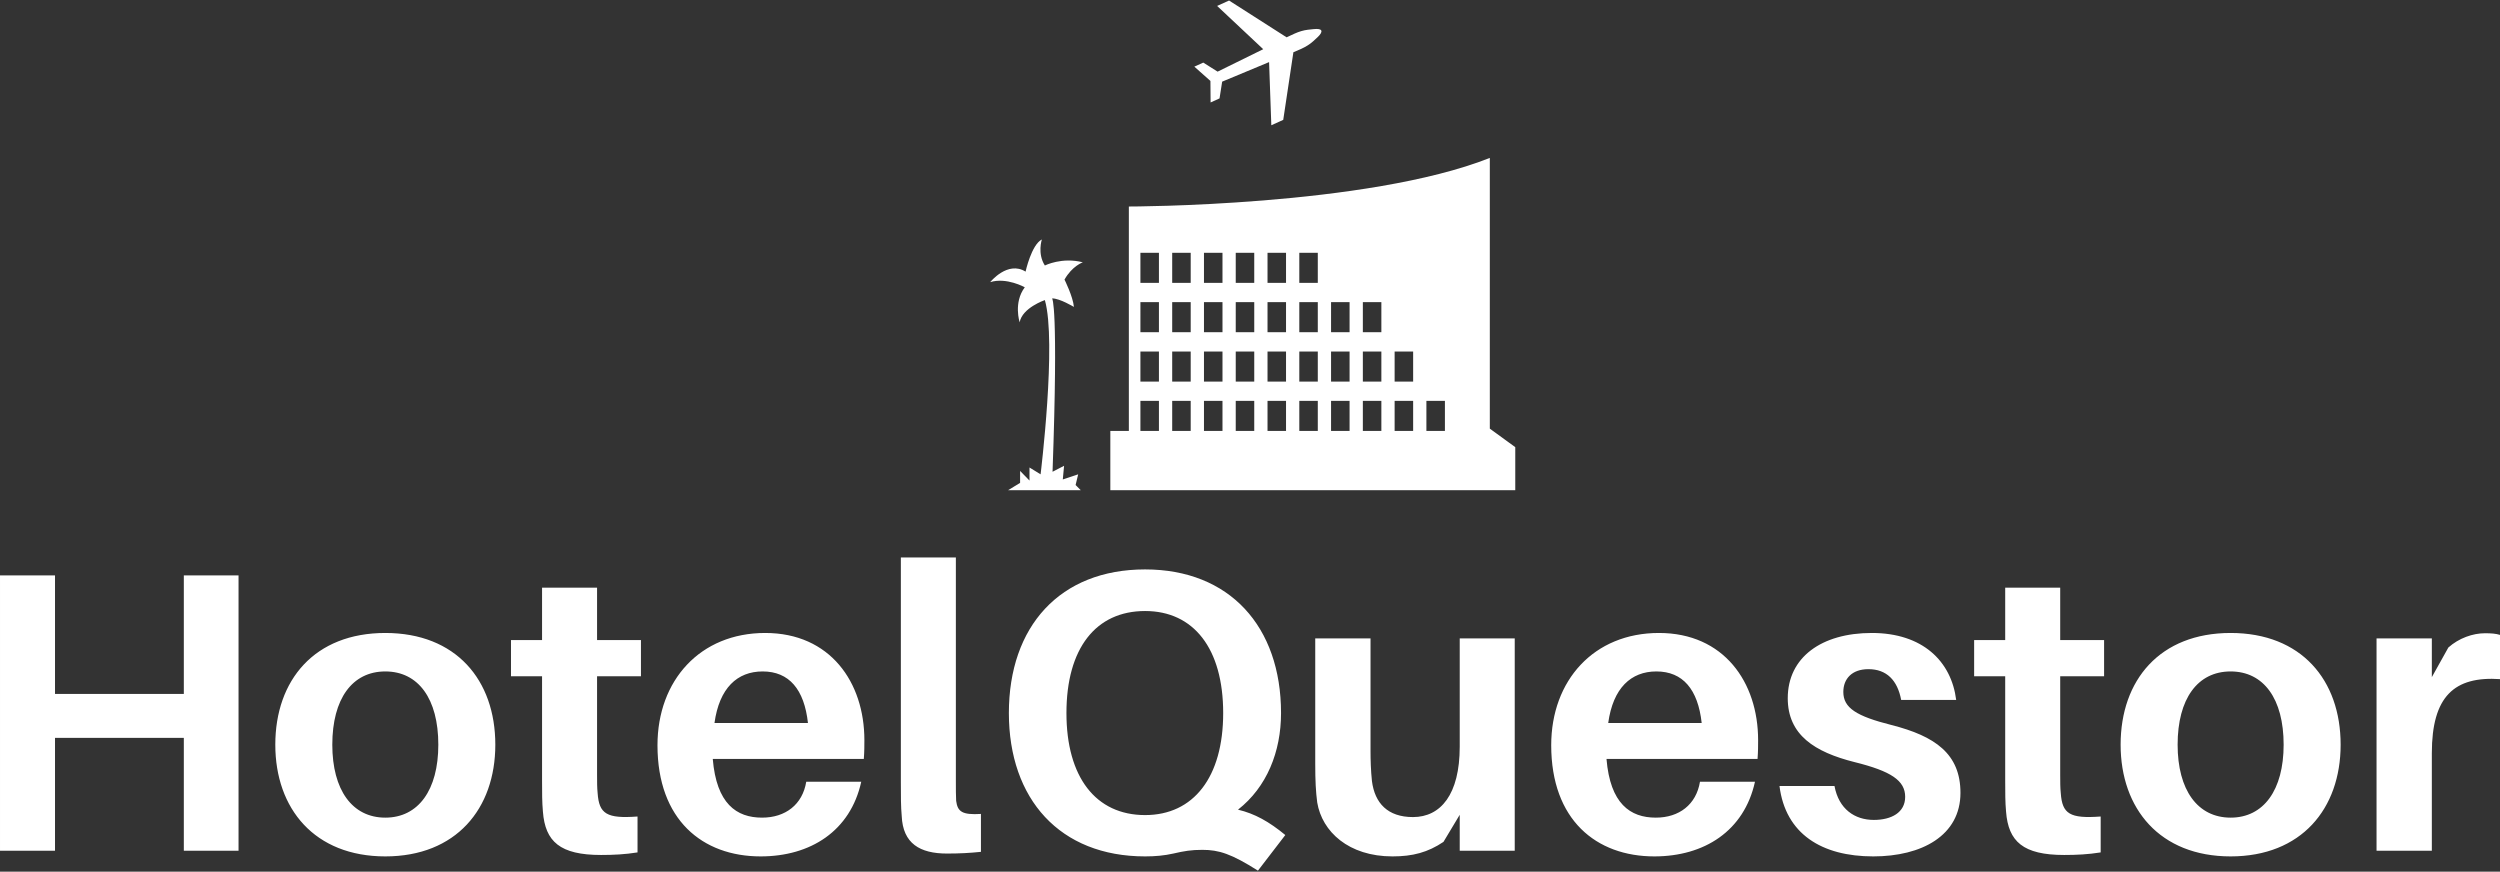
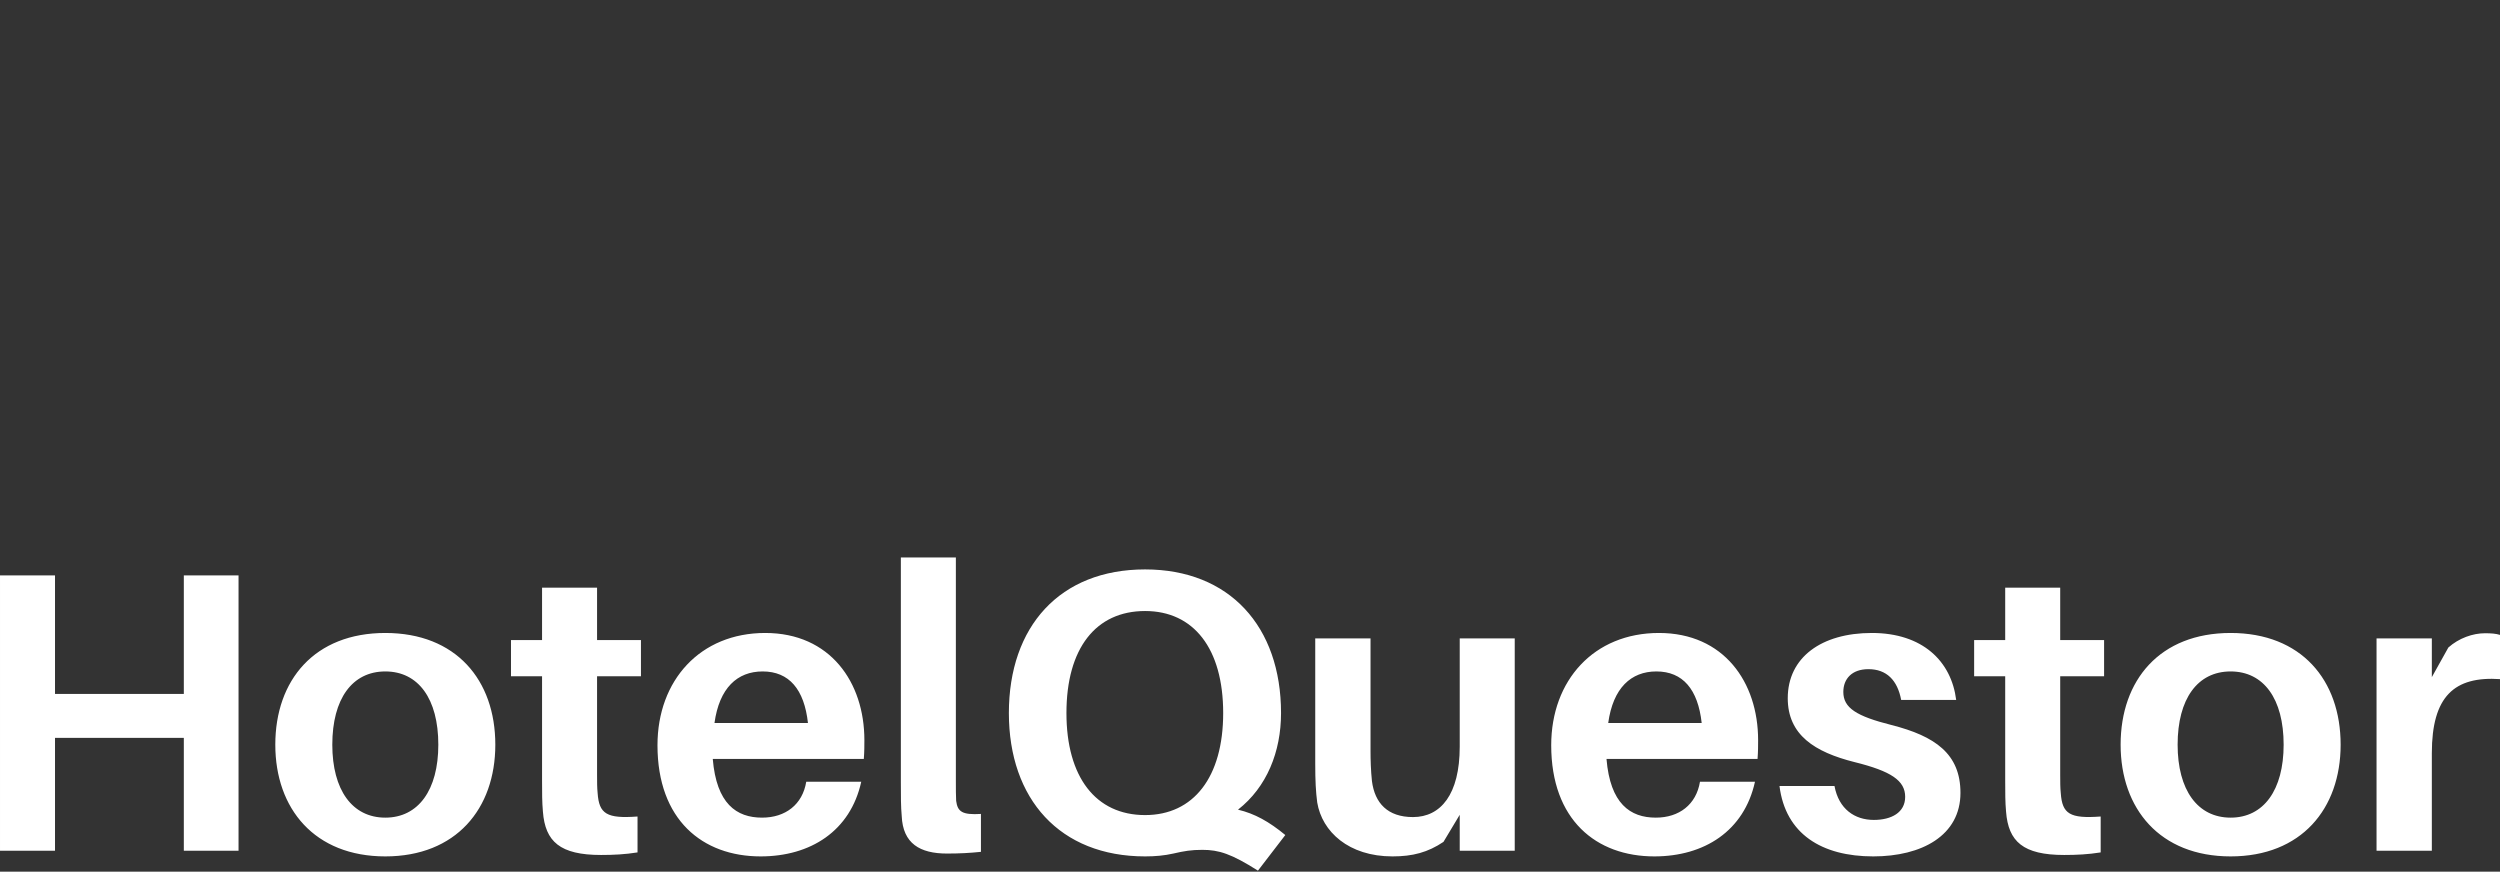
<svg xmlns="http://www.w3.org/2000/svg" data-v-423bf9ae="" viewBox="0 0 478.963 167" class="iconAbove">
  <rect x="0" y="0" width="478.963" height="167" fill="#333333" stroke="none" />
  <g data-v-423bf9ae="" id="3d424b03-1759-4154-907a-7a7240af98e3" fill="white" transform="matrix(5.46,0,0,5.46,-6.824,88.835)">
    <path d="M9.62 3.92L7.70 3.92L7.70 8.08L3.18 8.08L3.18 3.92L1.25 3.92L1.25 13.58L3.18 13.58L3.18 9.62L7.70 9.62L7.70 13.58L9.62 13.58ZM14.77 5.94C12.29 5.94 10.91 7.59 10.91 9.86C10.91 12.11 12.29 13.78 14.77 13.78C17.25 13.78 18.63 12.11 18.63 9.86C18.63 7.59 17.25 5.94 14.77 5.94ZM14.77 12.42C13.61 12.42 12.91 11.45 12.91 9.86C12.91 8.25 13.61 7.29 14.77 7.29C15.93 7.29 16.63 8.25 16.63 9.86C16.63 11.45 15.93 12.42 14.77 12.42ZM22.20 7.46L23.74 7.46L23.74 6.19L22.20 6.19L22.20 4.35L20.27 4.35L20.27 6.19L19.18 6.19L19.18 7.46L20.27 7.46L20.27 11.13C20.27 11.55 20.27 11.87 20.30 12.21C20.38 13.26 20.90 13.73 22.34 13.73C22.78 13.73 23.18 13.71 23.62 13.64L23.62 12.38C22.54 12.46 22.27 12.29 22.22 11.56C22.20 11.37 22.20 11.16 22.20 10.91ZM31.58 9.70C31.58 7.67 30.38 5.94 28.10 5.94C25.82 5.94 24.32 7.60 24.32 9.88C24.32 12.50 25.90 13.78 27.94 13.78C29.69 13.78 31.09 12.89 31.47 11.16L29.54 11.16C29.41 11.96 28.81 12.42 27.99 12.42C27.09 12.42 26.39 11.93 26.26 10.36L31.56 10.36C31.58 10.11 31.58 9.88 31.58 9.70ZM28.01 7.29C28.94 7.29 29.47 7.92 29.60 9.10L26.32 9.10C26.49 7.87 27.12 7.29 28.01 7.29ZM34.79 3.29L32.86 3.29L32.86 11.19C32.86 11.68 32.86 12.03 32.89 12.36C32.93 13.33 33.53 13.68 34.48 13.68C34.92 13.68 35.29 13.66 35.67 13.62L35.67 12.29C35.01 12.33 34.85 12.21 34.80 11.83C34.79 11.63 34.79 11.44 34.79 11.14ZM44.69 12.14C45.70 11.35 46.20 10.11 46.20 8.75C46.20 5.71 44.39 3.71 41.43 3.71C38.44 3.71 36.65 5.71 36.65 8.75C36.65 11.77 38.44 13.78 41.43 13.78C41.79 13.78 42.11 13.75 42.42 13.68C42.81 13.59 43.05 13.55 43.44 13.55C44.02 13.55 44.46 13.69 45.39 14.28L46.35 13.03C45.78 12.56 45.28 12.28 44.69 12.14ZM38.67 8.75C38.67 6.48 39.70 5.17 41.43 5.17C43.13 5.17 44.17 6.48 44.17 8.75C44.17 11.00 43.13 12.33 41.43 12.33C39.70 12.33 38.67 11.00 38.67 8.75ZM54.40 6.13L52.47 6.13L52.47 9.93C52.47 11.61 51.80 12.40 50.83 12.40C49.94 12.40 49.49 11.91 49.39 11.14C49.35 10.77 49.34 10.36 49.34 10.12L49.34 6.13L47.40 6.13L47.40 10.53C47.40 11.13 47.42 11.51 47.47 11.89C47.64 12.91 48.57 13.78 50.11 13.78C50.82 13.78 51.35 13.64 51.90 13.27L52.47 12.32L52.47 13.58L54.40 13.58ZM62.94 9.70C62.94 7.67 61.74 5.94 59.46 5.94C57.18 5.94 55.68 7.60 55.68 9.88C55.68 12.50 57.26 13.78 59.30 13.78C61.05 13.78 62.45 12.89 62.83 11.16L60.90 11.16C60.77 11.96 60.17 12.42 59.35 12.42C58.45 12.42 57.75 11.93 57.62 10.36L62.92 10.36C62.94 10.11 62.94 9.88 62.94 9.70ZM59.37 7.29C60.30 7.29 60.83 7.92 60.96 9.10L57.68 9.10C57.85 7.87 58.48 7.29 59.37 7.29ZM66.93 5.94C65.16 5.94 63.98 6.80 63.98 8.23C63.98 9.52 64.93 10.12 66.32 10.47C67.61 10.79 68.10 11.12 68.10 11.69C68.10 12.24 67.62 12.50 67.00 12.50C66.33 12.50 65.77 12.12 65.62 11.31L63.69 11.31C63.90 12.99 65.17 13.78 66.98 13.78C68.68 13.78 70.04 13.05 70.04 11.55C70.04 10.18 69.15 9.56 67.62 9.17C66.39 8.86 65.93 8.57 65.93 8.01C65.93 7.55 66.23 7.21 66.81 7.21C67.45 7.21 67.83 7.60 67.96 8.29L69.89 8.29C69.72 6.93 68.71 5.94 66.93 5.94ZM73.54 7.46L75.08 7.46L75.08 6.19L73.54 6.19L73.54 4.35L71.61 4.35L71.61 6.19L70.52 6.19L70.52 7.46L71.61 7.46L71.61 11.13C71.61 11.55 71.61 11.87 71.64 12.21C71.72 13.26 72.24 13.73 73.68 13.73C74.12 13.73 74.52 13.71 74.96 13.64L74.96 12.38C73.88 12.46 73.61 12.29 73.56 11.56C73.54 11.37 73.54 11.16 73.54 10.91ZM79.52 5.94C77.04 5.94 75.66 7.59 75.66 9.86C75.66 12.11 77.04 13.78 79.52 13.78C82.00 13.78 83.38 12.11 83.38 9.86C83.38 7.59 82.00 5.94 79.52 5.94ZM79.52 12.42C78.36 12.42 77.66 11.45 77.66 9.86C77.66 8.25 78.36 7.29 79.52 7.29C80.68 7.29 81.38 8.25 81.38 9.86C81.38 11.45 80.68 12.42 79.52 12.42ZM88.44 5.95C88.02 5.95 87.53 6.12 87.16 6.45L86.58 7.49L86.58 6.13L84.64 6.13L84.64 13.58L86.58 13.58L86.58 10.16C86.58 8.16 87.37 7.45 88.98 7.56L88.98 6.01C88.82 5.96 88.66 5.95 88.44 5.95Z" />
  </g>
  <g data-v-423bf9ae="" id="1723d267-85d5-4765-9185-8c23afab7d5e" transform="matrix(1.021,0,0,1.021,189.708,0.101)" stroke="none" fill="white">
-     <path d="M93.75 80.334v-50.8c-23.014 9.118-67.733 9.118-67.733 9.118v42.117h-3.475v11.11h75.984v-8.071l-4.776-3.474zm-62.089.432h-3.474v-5.644h3.474v5.644zm0-9.262h-3.474V65.86h3.474v5.644zm0-9.262h-3.474V56.6h3.474v5.642zm0-9.263h-3.474v-5.643h3.474v5.643zm5.963 27.787H34.15v-5.644h3.473v5.644zm0-9.262H34.15V65.86h3.473v5.644zm0-9.262H34.15V56.6h3.473v5.642zm0-9.263H34.15v-5.643h3.473v5.643zm5.963 27.787h-3.474v-5.644h3.474v5.644zm0-9.262h-3.474V65.86h3.474v5.644zm0-9.262h-3.474V56.6h3.474v5.642zm0-9.263h-3.474v-5.643h3.474v5.643zm5.96 27.787h-3.473v-5.644h3.473v5.644zm0-9.262h-3.473V65.86h3.473v5.644zm0-9.262h-3.473V56.6h3.473v5.642zm0-9.263h-3.473v-5.643h3.473v5.643zm5.964 27.787h-3.473v-5.644h3.473v5.644zm0-9.262h-3.473V65.86h3.473v5.644zm0-9.262h-3.473V56.6h3.473v5.642zm0-9.263h-3.473v-5.643h3.473v5.643zm5.961 27.787h-3.471v-5.644h3.471v5.644zm0-9.262h-3.471V65.86h3.471v5.644zm0-9.262h-3.471V56.6h3.471v5.642zm0-9.263h-3.471v-5.643h3.471v5.643zm5.963 27.787h-3.474v-5.644h3.474v5.644zm0-9.262h-3.474V65.86h3.474v5.644zm0-9.262h-3.474V56.6h3.474v5.642zM73.4 80.766h-3.475v-5.644H73.4v5.644zm0-9.262h-3.475V65.86H73.4v5.644zm0-9.262h-3.475V56.6H73.4v5.642zm5.962 18.524h-3.474v-5.644h3.474v5.644zm0-9.262h-3.474V65.86h3.474v5.644zm5.963 9.262h-3.474v-5.644h3.474v5.644zM41.325 15.09l-3.021-2.681 1.678-.762 2.689 1.698 8.559-4.212-8.649-8.118L44.822 0l10.796 6.903 1.462-.681c.87-.395 1.706-.64 2.514-.738l1.112-.121c.824-.082 1.299.007 1.417.269.127.282-.113.705-.717 1.271l-.823.758c-.604.543-1.359 1.019-2.253 1.425l-1.438.617-1.904 12.688-2.237 1.016-.419-11.854-8.806 3.669-.491 3.143-1.677.763-.033-4.038zM5.609 91.879H3.366l2.244-1.371v-2.243l1.763 1.808v-2.449l2.083 1.282s3.045-24.842.801-32.696c0 0-4.247 1.443-4.729 4.167 0 0-1.202-3.686.962-6.57 0 0-3.446-1.923-6.491-.962 0 0 3.273-4.087 6.639-1.976 0 0 1.096-5.038 3.058-6.038 0 0-.882 2.645.561 4.889 0 0 3.202-1.62 7.123-.597 0 0-1.994.677-3.437 3.241 0 0 1.603 3.205 1.764 5.128 0 0-2.645-1.603-4.087-1.603 0 0 1.202 1.122.08 32.535l2.164-1.121-.241 2.564 2.885-.962-.481 2.003.962.971H5.609z" />
-   </g>
+     </g>
</svg>